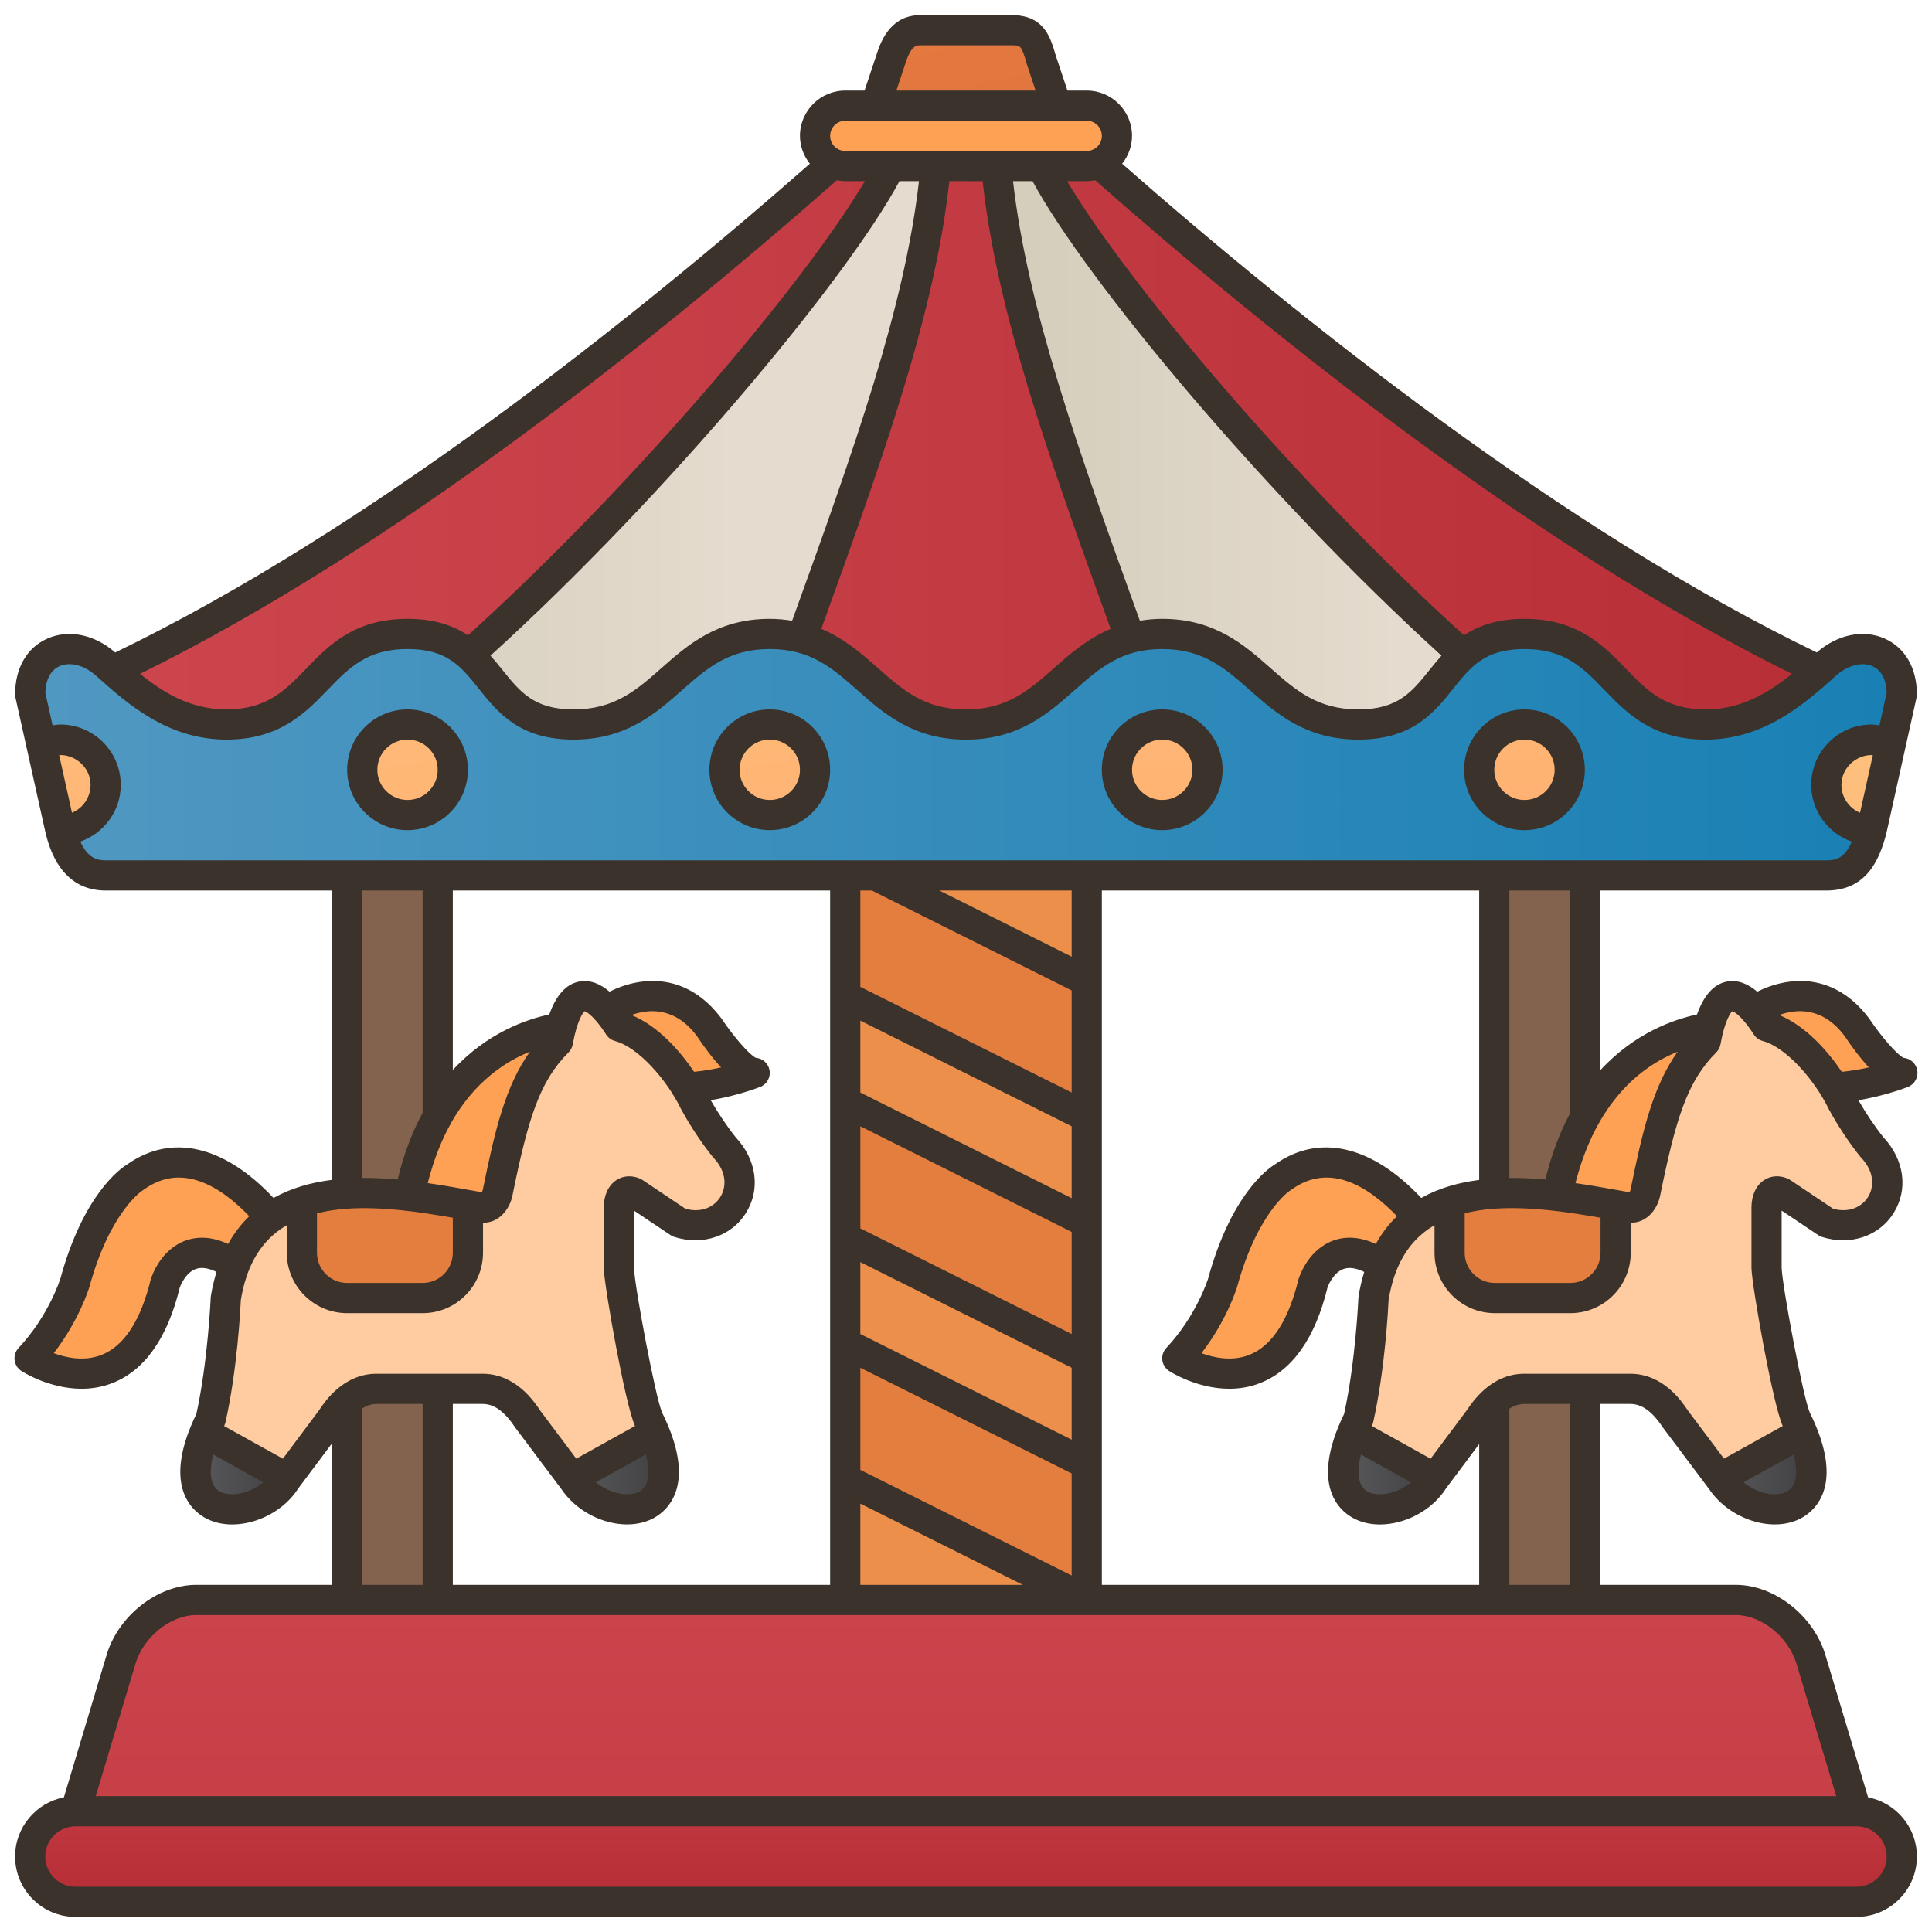
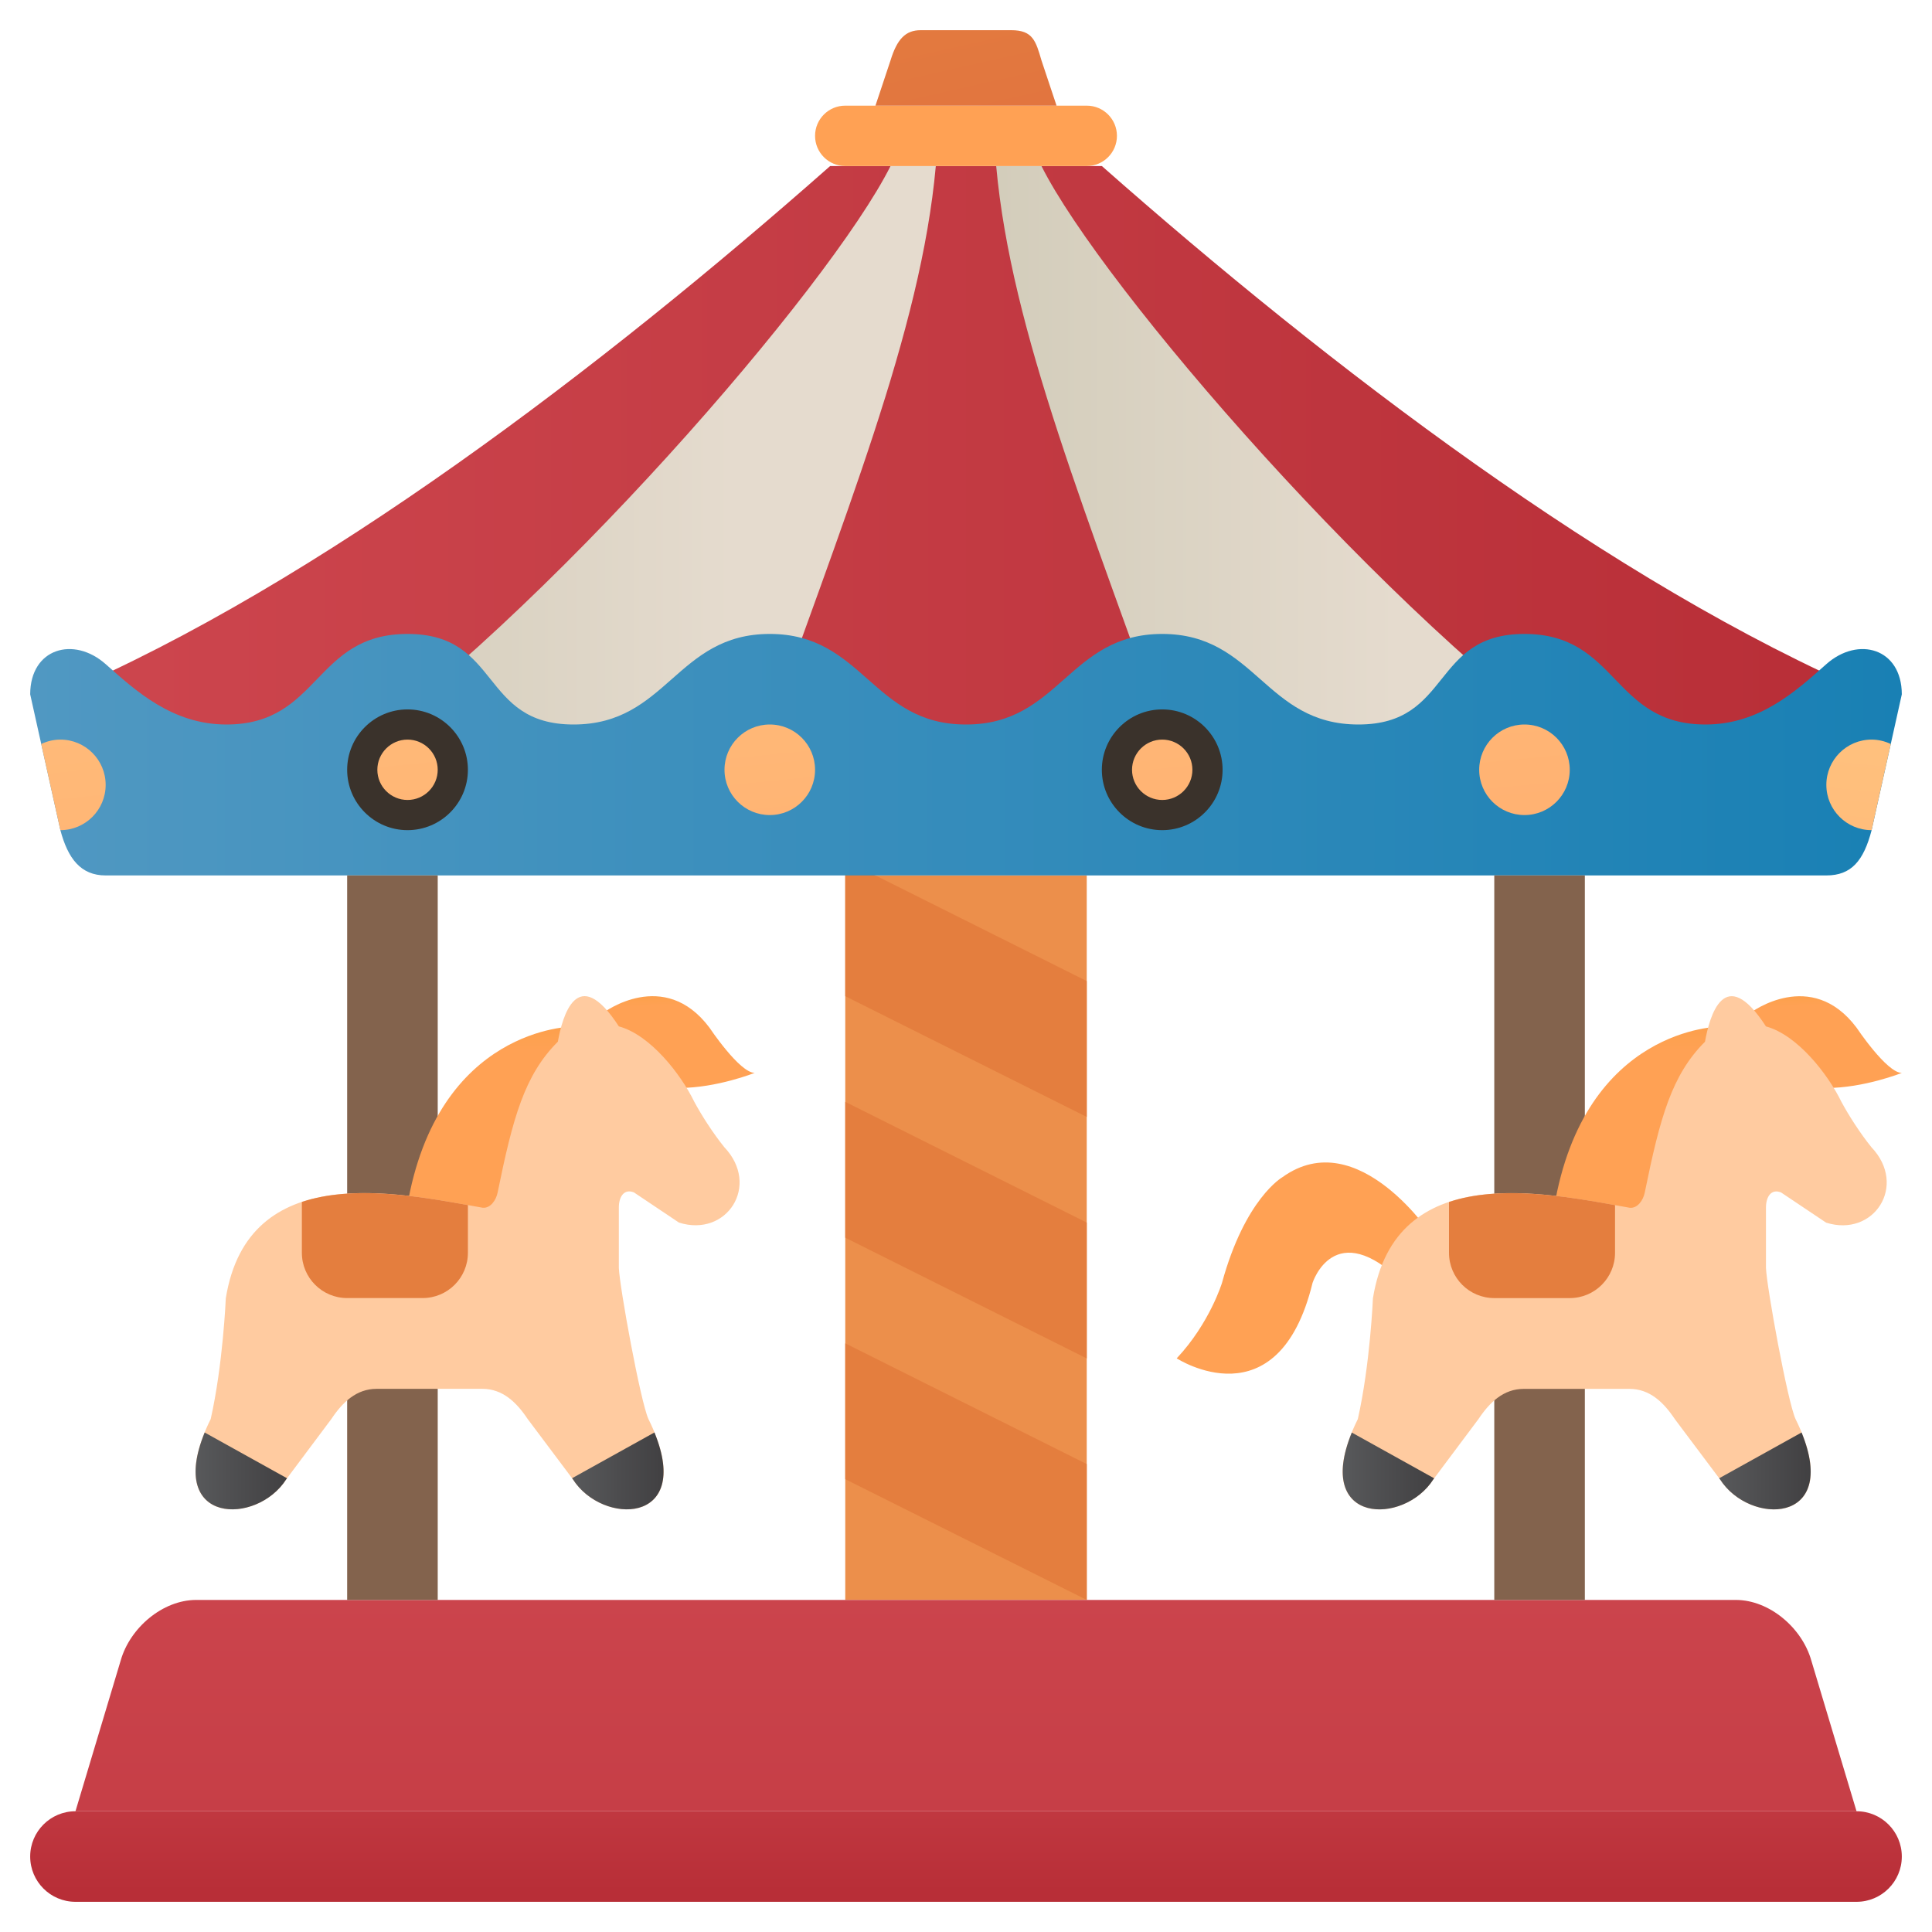
<svg xmlns="http://www.w3.org/2000/svg" xmlns:xlink="http://www.w3.org/1999/xlink" id="Filloutline" enable-background="new 0 0 128 128" height="512" viewBox="0 0 128 128" width="512">
  <linearGradient id="SVGID_1_" gradientUnits="userSpaceOnUse" x1="33.423" x2="-25.244" y1="80.436" y2="77.436">
    <stop offset=".04" stop-color="#ec8f4b" />
    <stop offset=".809" stop-color="#e47e3e" />
  </linearGradient>
  <linearGradient id="lg1">
    <stop offset=".049" stop-color="#e47e3e" />
    <stop offset="1" stop-color="#db5c43" />
  </linearGradient>
  <linearGradient id="SVGID_2_" gradientUnits="userSpaceOnUse" x1="78.708" x2="130.208" xlink:href="#lg1" y1="80.263" y2="75.929" />
  <linearGradient id="SVGID_3_" gradientUnits="userSpaceOnUse" x1="80.044" x2="131.544" xlink:href="#lg1" y1="96.15" y2="91.817" />
  <linearGradient id="SVGID_4_" gradientUnits="userSpaceOnUse" x1="77.371" x2="128.871" xlink:href="#lg1" y1="64.375" y2="60.042" />
  <linearGradient id="lg2">
    <stop offset="0" stop-color="#cd464e" />
    <stop offset="1" stop-color="#b82e37" />
  </linearGradient>
  <linearGradient id="SVGID_5_" gradientUnits="userSpaceOnUse" x1="4" x2="124" xlink:href="#lg2" y1="33.5" y2="33.5" />
  <linearGradient id="lg3">
    <stop offset="0" stop-color="#d3cdbb" />
    <stop offset=".667" stop-color="#e5dbce" />
  </linearGradient>
  <linearGradient id="SVGID_6_" gradientUnits="userSpaceOnUse" x1="22" x2="62" xlink:href="#lg3" y1="31" y2="31" />
  <linearGradient id="SVGID_7_" gradientUnits="userSpaceOnUse" x1="66" x2="106" xlink:href="#lg3" y1="31" y2="31" />
  <linearGradient id="lg4">
    <stop offset="0" stop-color="#e29900" />
    <stop offset=".997" stop-color="#ffa154" />
  </linearGradient>
  <linearGradient id="SVGID_8_" gradientUnits="userSpaceOnUse" x1="67.158" x2="65.658" xlink:href="#lg4" y1="47.425" y2="29.175" />
  <linearGradient id="SVGID_9_" gradientUnits="userSpaceOnUse" x1="64" x2="64" xlink:href="#lg2" y1="111.767" y2="125.329" />
  <linearGradient id="SVGID_10_" gradientUnits="userSpaceOnUse" x1="64" x2="64" xlink:href="#lg2" y1="100.776" y2="159.9" />
  <linearGradient id="SVGID_11_" gradientUnits="userSpaceOnUse" x1="2" x2="126" y1="50" y2="50">
    <stop offset="0" stop-color="#5098c2" />
    <stop offset="1" stop-color="#1980b4" />
  </linearGradient>
  <linearGradient id="SVGID_12_" gradientUnits="userSpaceOnUse" x1="60.953" x2="71.703" xlink:href="#lg1" y1="-6.462" y2="41.038" />
  <linearGradient id="lg5">
    <stop offset="0" stop-color="#ffc480" />
    <stop offset="1" stop-color="#ffa76a" />
  </linearGradient>
  <linearGradient id="SVGID_13_" gradientUnits="userSpaceOnUse" x1="24.809" x2="29.809" xlink:href="#lg5" y1="28.979" y2="79.229" />
  <linearGradient id="SVGID_14_" gradientUnits="userSpaceOnUse" x1="48.574" x2="53.574" xlink:href="#lg5" y1="26.615" y2="76.865" />
  <linearGradient id="SVGID_15_" gradientUnits="userSpaceOnUse" x1="74.319" x2="79.319" xlink:href="#lg5" y1="24.053" y2="74.303" />
  <linearGradient id="SVGID_16_" gradientUnits="userSpaceOnUse" x1="98.083" x2="103.083" xlink:href="#lg5" y1="21.688" y2="71.938" />
  <linearGradient id="SVGID_17_" gradientUnits="userSpaceOnUse" x1="2.934" x2="7.934" xlink:href="#lg5" y1="31.156" y2="81.406" />
  <linearGradient id="SVGID_18_" gradientTransform="matrix(-1 0 0 1 9.731 0)" gradientUnits="userSpaceOnUse" x1="-114.175" x2="-109.175" xlink:href="#lg5" y1="42.809" y2="93.059" />
  <linearGradient id="lg6">
    <stop offset="0" stop-color="#83634d" />
    <stop offset="1" stop-color="#83634d" />
  </linearGradient>
  <linearGradient id="SVGID_19_" gradientUnits="userSpaceOnUse" x1="1.667" x2="-22.334" xlink:href="#lg6" y1="77.123" y2="75.956" />
  <linearGradient id="SVGID_20_" gradientUnits="userSpaceOnUse" x1="-.46" x2="-24.46" xlink:href="#lg6" y1="80.714" y2="79.547" />
  <linearGradient id="SVGID_21_" gradientUnits="userSpaceOnUse" x1="44.702" x2="44.922" xlink:href="#lg4" y1="59.465" y2="66.623" />
  <linearGradient id="SVGID_22_" gradientUnits="userSpaceOnUse" x1="9.481" x2="9.981" xlink:href="#lg4" y1="54.162" y2="70.412" />
  <linearGradient id="SVGID_23_" gradientUnits="userSpaceOnUse" x1="31.829" x2="32.329" xlink:href="#lg4" y1="53.475" y2="69.725" />
  <linearGradient id="lg7">
    <stop offset="0" stop-color="#ffcba0" />
    <stop offset=".415" stop-color="#ffc89c" />
    <stop offset=".845" stop-color="#ffc08f" />
    <stop offset="1" stop-color="#ffbc89" />
  </linearGradient>
  <linearGradient id="SVGID_24_" gradientUnits="userSpaceOnUse" x1="32.988" x2="36.821" xlink:href="#lg7" y1="106.567" y2="142.067" />
  <linearGradient id="lg8">
    <stop offset="0" stop-color="#58595b" />
    <stop offset="1" stop-color="#414042" />
  </linearGradient>
  <linearGradient id="SVGID_25_" gradientUnits="userSpaceOnUse" x1="12.959" x2="19.017" xlink:href="#lg8" y1="97.453" y2="97.453" />
  <linearGradient id="SVGID_26_" gradientUnits="userSpaceOnUse" x1="37.902" x2="43.962" xlink:href="#lg8" y1="97.451" y2="97.451" />
  <linearGradient id="SVGID_27_" gradientUnits="userSpaceOnUse" x1="26.142" x2="26.978" xlink:href="#lg1" y1="87.446" y2="95.193" />
  <linearGradient id="SVGID_28_" gradientUnits="userSpaceOnUse" x1="120.702" x2="120.922" xlink:href="#lg4" y1="59.467" y2="66.626" />
  <linearGradient id="SVGID_29_" gradientUnits="userSpaceOnUse" x1="85.481" x2="85.981" xlink:href="#lg4" y1="54.165" y2="70.415" />
  <linearGradient id="SVGID_30_" gradientUnits="userSpaceOnUse" x1="107.829" x2="108.329" xlink:href="#lg4" y1="53.477" y2="69.727" />
  <linearGradient id="SVGID_31_" gradientUnits="userSpaceOnUse" x1="108.988" x2="112.821" xlink:href="#lg7" y1="106.57" y2="142.07" />
  <linearGradient id="SVGID_32_" gradientUnits="userSpaceOnUse" x1="88.959" x2="95.017" xlink:href="#lg8" y1="97.455" y2="97.455" />
  <linearGradient id="SVGID_33_" gradientUnits="userSpaceOnUse" x1="113.902" x2="119.962" xlink:href="#lg8" y1="97.454" y2="97.454" />
  <linearGradient id="SVGID_34_" gradientUnits="userSpaceOnUse" x1="102.142" x2="102.978" xlink:href="#lg1" y1="87.448" y2="95.195" />
  <g>
    <g>
      <g>
        <path d="m56 58h16v48h-16z" fill="url(#SVGID_1_)" />
        <g>
          <path d="m72 90-16-8v-9l16 8z" fill="url(#SVGID_2_)" />
          <path d="m72 106-16-8v-9l16 8z" fill="url(#SVGID_3_)" />
          <path d="m72 74-16-8v-9l16 8z" fill="url(#SVGID_4_)" />
        </g>
      </g>
      <path d="m73 11h-18c-15.07 13.301-33.83 27.642-51 35l1 10h59 59l1-10c-17.17-7.358-35.93-21.699-51-35z" fill="url(#SVGID_5_)" />
      <g>
        <path d="m59 11c-4 8-23 30-37 39.667l28 .333c6-17 11-29 12-40z" fill="url(#SVGID_6_)" />
      </g>
      <g>
        <path d="m69 11c4 8 23 30 37 39.667l-28 .333c-6-17-11-29-12-40z" fill="url(#SVGID_7_)" />
      </g>
      <path d="m72 11h-16c-1.105 0-2-.895-2-2 0-1.105.895-2 2-2h16c1.105 0 2 .895 2 2 0 1.105-.895 2-2 2z" fill="url(#SVGID_8_)" />
      <path d="m123 126h-118c-1.657 0-3-1.343-3-3 0-1.657 1.343-3 3-3h118c1.657 0 3 1.343 3 3 0 1.657-1.343 3-3 3z" fill="url(#SVGID_9_)" />
      <path d="m123 120h-118l3-10c.613-2.147 2.768-4 5-4h102c2.232 0 4.387 1.853 5 4z" fill="url(#SVGID_10_)" />
      <path d="m121 44c-1.969 1.747-4.404 4-8 4-6.199 0-5.801-6-12-6s-4.801 6-11 6-6.801-6-13-6c-6.197 0-6.791 6-12.988 6-.004 0-.008-.001-.012-.001s-.008.001-.012.001c-6.197 0-6.791-6-12.988-6-6.199 0-6.801 6-13 6s-4.801-6-11-6-5.801 6-12 6c-3.596 0-6.031-2.253-8-4-2.109-1.872-4.992-1.055-5 2l2 9c.5 1.875 1.343 3 3 3h57 57c1.657 0 2.469-.969 3-3l2-9c-.008-3.055-2.891-3.872-5-2z" fill="url(#SVGID_11_)" />
      <path d="m70 7h-12l1-3c.437-1.422 1-2 2-2h6c1.43 0 1.625.719 2 2z" fill="url(#SVGID_12_)" />
      <g>
        <circle cx="27" cy="51" fill="url(#SVGID_13_)" r="3" />
        <circle cx="51" cy="51" fill="url(#SVGID_14_)" r="3" />
        <circle cx="77" cy="51" fill="url(#SVGID_15_)" r="3" />
        <circle cx="101" cy="51" fill="url(#SVGID_16_)" r="3" />
        <path d="m7 52c0-1.657-1.343-3-3-3-.455 0-.882.109-1.269.291l1.269 5.709c1.657 0 3-1.343 3-3z" fill="url(#SVGID_17_)" />
        <path d="m121 52c0-1.657 1.343-3 3-3 .455 0 .882.109 1.269.291l-1.269 5.709c-1.657 0-3-1.343-3-3z" fill="url(#SVGID_18_)" />
      </g>
      <path d="m99 58h6v48h-6z" fill="url(#SVGID_19_)" />
      <path d="m23 58h6v48h-6z" fill="url(#SVGID_20_)" />
      <g>
        <path d="m40 67.08s4-3 7 1c0 0 2 3 3 3 0 0-10 4-10-4z" fill="url(#SVGID_21_)" />
        <g>
-           <path d="m18.96 81.992s-4.965-7.625-10-4c0 0-2.469 1.406-4 7 0 0-.812 2.668-3 5 0 0 6.719 4.366 9-5 0 0 1.438-4.5 6 0z" fill="url(#SVGID_22_)" />
          <path d="m26.96 80.014c2-12 11-12 11-12l-1.992 14z" fill="url(#SVGID_23_)" />
          <path d="m47.984 76c-.741-.918-1.498-2.098-1.984-3-.886-1.829-2.917-4.438-5-5-2.771-4.271-3.748-.632-4.04 1.014-2.209 2.209-2.979 5.021-3.992 10-.104.51-.483 1.057-1 1-5.625-1-15.523-3.201-17.008 6 0 0-.184 4.379-1 8-3.469 7 2.969 7.188 5 4l2.992-4c.742-1.113 1.663-2 3-2h7.008c1.337 0 2.258.887 3 2l3 4c2.031 3.188 8.469 3 5-4-.53-1.167-1.909-8.733-1.96-10.014v-4c0-.707.343-1.263 1-1l2.984 2c3.164 1.001 5.416-2.461 3-5z" fill="url(#SVGID_24_)" />
          <path d="m13.56 94.907c-2.495 6.112 3.46 6.152 5.4 3.107l.056-.076z" fill="url(#SVGID_25_)" />
          <path d="m43.359 94.904-5.458 3.032.059.078c1.941 3.046 7.898 3.006 5.399-3.11z" fill="url(#SVGID_26_)" />
        </g>
        <path d="m20 79.632v3.368c0 1.657 1.343 3 3 3h5c1.657 0 3-1.343 3-3v-3.16c-3.291-.594-7.633-1.336-11-.208z" fill="url(#SVGID_27_)" />
      </g>
      <g>
        <path d="m116 67.083s4-3 7 1c0 0 2 3 3 3 0 0-10 4-10-4z" fill="url(#SVGID_28_)" />
        <g>
          <path d="m94.96 81.994s-4.965-7.625-10-4c0 0-2.469 1.406-4 7 0 0-.812 2.668-3 5 0 0 6.719 4.366 9-5 0 0 1.438-4.5 6 0z" fill="url(#SVGID_29_)" />
          <path d="m102.96 80.017c2-12 11-12 11-12l-1.992 14z" fill="url(#SVGID_30_)" />
          <path d="m123.984 76.003c-.741-.918-1.498-2.098-1.984-3-.886-1.829-2.917-4.438-5-5-2.771-4.271-3.748-.632-4.04 1.014-2.209 2.209-2.979 5.021-3.992 10-.104.51-.483 1.057-1 1-5.625-1-15.523-3.201-17.008 6 0 0-.184 4.379-1 8-3.469 7 2.969 7.188 5 4l2.992-4c.742-1.113 1.663-2 3-2h7.008c1.337 0 2.258.887 3 2l3 4c2.031 3.188 8.469 3 5-4-.531-1.167-1.909-8.733-1.96-10.014v-4c0-.707.343-1.263 1-1l2.984 2c3.164 1 5.416-2.462 3-5z" fill="url(#SVGID_31_)" />
          <path d="m89.56 94.91c-2.495 6.112 3.46 6.152 5.4 3.107l.056-.076z" fill="url(#SVGID_32_)" />
          <path d="m119.359 94.906-5.458 3.032.059.078c1.941 3.047 7.898 3.006 5.399-3.11z" fill="url(#SVGID_33_)" />
        </g>
        <path d="m96 79.634v3.368c0 1.657 1.343 3 3 3h5c1.657 0 3-1.343 3-3v-3.16c-3.291-.594-7.633-1.335-11-.208z" fill="url(#SVGID_34_)" />
      </g>
    </g>
    <g fill="#3a322b">
-       <path d="m123.767 119.078-2.806-9.352c-.757-2.65-3.375-4.726-5.961-4.726h-9v-11.985h2c.783 0 1.452.479 2.2 1.6l2.957 3.938c.006.009.014.017.02.026.007.01.012.023.019.033.005.007.013.009.018.015 1.376 2.067 4.29 2.987 6.177 1.925.931-.525 2.844-2.258.519-6.95-.437-.96-1.819-8.327-1.871-9.601v-3.796l2.428 1.627c.079.053.165.094.255.122 1.87.591 3.774-.046 4.738-1.589.979-1.567.711-3.534-.682-5.021-.558-.696-1.18-1.629-1.651-2.451 1.793-.299 3.209-.853 3.284-.883.445-.179.701-.647.61-1.118-.085-.444-.458-.772-.903-.808-.404-.179-1.459-1.377-2.279-2.603-2.213-2.953-5.157-2.901-7.418-1.78-.586-.497-1.263-.815-2.027-.666-.857.174-1.513.908-1.963 2.178-1.5.316-4.133 1.208-6.431 3.718v-11.931h15c2.648 0 3.511-2.003 3.976-3.783l2-9c.016-.072.024-.146.024-.22-.004-1.739-.78-3.083-2.127-3.687-1.414-.635-3.137-.28-4.506.917-16.719-8.081-34.097-21.908-46.022-32.38.404-.51.655-1.147.655-1.847 0-1.654-1.346-3-3-3h-1.279l-.773-2.321c-.367-1.256-.784-2.679-2.948-2.679h-6c-1.903 0-2.598 1.544-2.949 2.684l-.772 2.316h-1.279c-1.654 0-3 1.346-3 3 0 .7.251 1.337.655 1.848-11.925 10.472-29.303 24.299-46.022 32.38-1.369-1.198-3.091-1.552-4.506-.917-1.347.603-2.123 1.947-2.127 3.686 0 .074.008.147.024.22l2.01 9.041c.247.926.998 3.742 3.966 3.742h15v19.168c-1.381.173-2.702.538-3.877 1.2-3.272-3.486-6.777-4.299-9.712-2.213-.471.29-2.894 2.014-4.408 7.546-.007.024-.768 2.47-2.773 4.606-.203.217-.299.511-.263.805s.2.557.448.719c.095.062 1.844 1.178 3.988 1.178.664 0 1.366-.107 2.068-.386 2.132-.847 3.633-2.998 4.44-6.324.003-.01.346-.982 1.08-1.232.419-.144.908-.013 1.353.202-.152.502-.281 1.027-.372 1.587-.006.039-.01.078-.012.117-.002.042-.186 4.237-.951 7.708-2.256 4.64-.366 6.349.558 6.87.542.306 1.169.448 1.82.448 1.643-.001 3.434-.908 4.373-2.386l2.24-2.994v9.381h-9c-2.586 0-5.205 2.075-5.958 4.713l-2.809 9.365c-1.84.359-3.233 1.979-3.233 3.922 0 2.206 1.794 4 4 4h118c2.206 0 4-1.794 4-4 0-1.943-1.393-3.563-3.233-3.922zm-19.767-14.078h-4v-11.672c.318-.201.643-.313.992-.313h3.008zm-31 0v-46h25v19.173c-1.367.175-2.674.539-3.837 1.195-3.272-3.486-6.777-4.3-9.712-2.213-.471.29-2.894 2.014-4.408 7.546-.007.024-.768 2.47-2.773 4.606-.203.217-.299.511-.263.805s.2.557.448.719c.095.062 1.844 1.178 3.988 1.178.664 0 1.366-.107 2.068-.386 2.132-.847 3.633-2.998 4.44-6.324.003-.01.346-.982 1.08-1.232.419-.144.908-.013 1.353.202-.152.502-.281 1.027-.372 1.588-.006.039-.01.078-.012.117-.002.042-.186 4.237-.951 7.708-2.256 4.64-.366 6.349.558 6.87.542.306 1.169.448 1.82.448 1.643-.001 3.434-.908 4.373-2.386l2.2-2.942v9.328zm-43 0v-11.985h1.96c.783 0 1.452.479 2.2 1.6l2.957 3.938c.006.009.014.017.02.026.007.01.012.023.019.033.005.007.013.009.018.015 1.375 2.067 4.29 2.987 6.178 1.925.931-.525 2.844-2.258.519-6.95-.436-.961-1.819-8.329-1.871-9.602v-3.796l2.428 1.627c.079.053.165.094.255.122 1.87.591 3.774-.046 4.738-1.589.979-1.567.711-3.534-.682-5.021-.559-.696-1.181-1.629-1.652-2.452 1.793-.298 3.209-.852 3.284-.882.445-.178.702-.646.611-1.117-.085-.445-.458-.773-.903-.809-.404-.179-1.459-1.377-2.279-2.603-2.213-2.953-5.158-2.901-7.419-1.78-.586-.497-1.263-.815-2.027-.666-.857.174-1.513.908-1.963 2.178-1.492.314-4.102 1.2-6.392 3.678v-11.89h25v46zm12.37-6.191c-.698.395-1.95.165-2.892-.604l3.315-1.841c.312 1.213.184 2.102-.423 2.445zm3.615-27.799c-.962-1.427-2.424-3.059-4.147-3.762 1.197-.429 2.898-.52 4.329 1.387.465.697 1.021 1.454 1.608 2.08-.534.128-1.154.23-1.79.295zm-24.985 9.374c.632-.157 1.296-.257 1.982-.305.006 0 .011.004.018.004.01 0 .019-.005.029-.006 2.285-.151 4.783.218 6.971.602v2.321c0 1.103-.897 2-2 2h-5c-1.103 0-2-.897-2-2zm10.988-1.57c-.014.069-.039.13-.064.176l-.5-.09c-.961-.174-2.004-.361-3.085-.517.401-1.572.931-2.893 1.548-3.982.013-.026.029-.049.039-.076 1.522-2.649 3.52-3.979 5.181-4.649-1.613 2.272-2.298 5.11-3.119 9.138zm25.776-19.814 13.236 6.618v6.764l-14-7v-6.382zm13.236 29.382-14-7v-6.764l14 7zm-14-4.764 14 7v4.764l-14-7zm14-4.236-14-7v-4.764l14 7zm-14 11.236 14 7v6.764l-14-7zm14-27.236-8.764-4.382h8.764zm-14 36.236 10.764 5.382h-10.764zm49.04-18.939v2.321c0 1.103-.897 2-2 2h-5c-1.103 0-2-.897-2-2v-2.617c.621-.154 1.272-.255 1.947-.303.005 0 .009.003.014.003.008 0 .015-.004.023-.005 2.296-.159 4.813.214 7.016.601zm-14.888 1.736c-.985-.452-1.912-.534-2.768-.242-1.667.569-2.272 2.314-2.355 2.582-.663 2.723-1.754 4.406-3.244 5.003-1.14.459-2.351.201-3.185-.105 1.672-2.166 2.327-4.271 2.364-4.397 1.376-5.025 3.522-6.39 3.531-6.395.031-.018.061-.037.089-.058 2.508-1.806 5.075-.2 6.97 1.773-.547.532-1.018 1.143-1.402 1.839zm-.985 13.951 3.321 1.845c-.923.758-2.191.998-2.898.598-.606-.342-.734-1.23-.423-2.443zm28.242 2.443c-.699.395-1.95.165-2.892-.604l3.315-1.841c.313 1.213.184 2.102-.423 2.445zm3.799-30.174c.465.697 1.022 1.454 1.608 2.08-.536.129-1.156.23-1.791.296-.962-1.427-2.425-3.059-4.147-3.763 1.197-.43 2.898-.521 4.33 1.387zm-7.441-1.638c.004.001.489.092 1.434 1.547.134.207.34.357.578.422 1.581.427 3.458 2.607 4.38 4.508.568 1.055 1.367 2.264 2.087 3.154.017.021.035.042.053.062.934.981.852 1.994.464 2.615-.368.589-1.164 1.089-2.31.779l-2.857-1.915c-.058-.039-.12-.071-.185-.098-.556-.223-1.108-.176-1.557.128-.518.351-.814 1.007-.814 1.801l.001 4.04c.052 1.306 1.424 9.014 2.063 10.419.003.006.005.011.008.017l-3.894 2.163-2.385-3.179c-.403-.604-1.629-2.445-3.832-2.445h-7.008c-1.139 0-2.013.494-2.647 1.047-.028.024-.054.047-.079.074-.543.495-.904 1.022-1.075 1.28l-2.41 3.226-3.894-2.163c.003-.007.006-.013.009-.02.035-.071.062-.146.08-.225.783-3.476.995-7.547 1.021-8.116.357-2.152 1.213-3.681 2.614-4.673.137-.097.284-.18.429-.266v1.821c0 2.206 1.794 4 4 4h5c2.206 0 4-1.794 4-4v-1.993c1.03.022 1.756-.852 1.948-1.793 1.041-5.112 1.788-7.561 3.719-9.492.145-.145.242-.331.278-.532.282-1.598.701-2.137.781-2.193zm-3.62 2.681c-1.613 2.27-2.299 5.109-3.119 9.137-.014.069-.039.13-.064.176l-.5-.09c-.961-.174-2.004-.361-3.085-.517 1.394-5.467 4.415-7.758 6.768-8.706zm-7.147 4.124c-.65 1.215-1.204 2.653-1.616 4.344-.793-.072-1.591-.11-2.384-.104v-19.042h4zm19.233-19.956c-.723-.302-1.233-1.015-1.233-1.846 0-1.127.987-2.017 2.082-1.975zm-67.233-41.846h1.304c-4.005 6.761-15.257 20.091-26.299 30.092-.965-.645-2.217-1.092-4.005-1.092-3.523 0-5.221 1.756-6.719 3.305-1.398 1.446-2.606 2.695-5.281 2.695-2.355 0-4.16-1.093-5.722-2.355 16.896-8.334 34.315-22.261 46.163-32.701.181.034.367.056.559.056zm3.593 0h1.292c-.962 8.401-4.252 17.637-8.404 29.125-.465-.074-.95-.125-1.481-.125-3.478 0-5.435 1.727-7.162 3.25-1.672 1.476-3.116 2.75-5.838 2.75-2.619 0-3.546-1.158-4.719-2.625-.248-.31-.509-.626-.785-.937 11.679-10.61 23.577-24.904 27.097-31.438zm3.304 0h2.206c.95 8.642 4.265 17.988 8.484 29.663-1.533.642-2.683 1.652-3.743 2.588-1.664 1.47-3.102 2.739-5.803 2.749-.028-.002-.055-.002-.083 0-2.701-.01-4.139-1.279-5.803-2.749-1.059-.937-2.209-1.946-3.743-2.588 4.21-11.647 7.534-21.007 8.485-29.663zm12.623 29.125c-4.153-11.488-7.443-20.724-8.405-29.125h1.292c3.521 6.534 15.418 20.828 27.097 31.438-.276.311-.537.627-.785.937-1.173 1.467-2.1 2.625-4.719 2.625-2.722 0-4.166-1.274-5.838-2.75-1.727-1.523-3.684-3.25-7.162-3.25-.531 0-1.016.051-1.48.125zm21.476.967c-11.043-10.001-22.295-23.331-26.3-30.092h1.304c.192 0 .378-.022.56-.057 11.847 10.44 29.266 24.367 46.163 32.701-1.563 1.263-3.368 2.356-5.723 2.356-2.675 0-3.883-1.249-5.281-2.695-1.498-1.549-3.196-3.305-6.719-3.305-1.788 0-3.04.447-4.004 1.092zm-37.04-37.798c.398-1.294.741-1.294 1.044-1.294h6c.653 0 .666 0 1.051 1.316l.561 1.684h-9.225zm-3.956 3.706h16c.551 0 1 .448 1 1s-.449 1-1 1h-16c-.551 0-1-.448-1-1s.449-1 1-1zm-51.232 45.846-.849-3.821c1.096-.042 2.081.848 2.081 1.975 0 .831-.509 1.544-1.232 1.846zm.554 1.912c1.554-.549 2.678-2.018 2.678-3.758 0-2.206-1.794-4-4-4-.175 0-.346.035-.518.058l-.48-2.161c.027-.877.359-1.5.943-1.762.687-.308 1.625-.066 2.392.612l.16.142c1.951 1.735 4.624 4.111 8.503 4.111 3.523 0 5.221-1.756 6.719-3.305 1.398-1.446 2.606-2.695 5.281-2.695 2.619 0 3.546 1.158 4.719 2.625 1.266 1.582 2.701 3.375 6.281 3.375 3.478 0 5.435-1.727 7.162-3.25 1.672-1.476 3.116-2.75 5.838-2.75 2.72 0 4.162 1.274 5.832 2.749 1.724 1.524 3.679 3.251 7.156 3.251h.023c3.478 0 5.432-1.727 7.157-3.251 1.67-1.475 3.112-2.749 5.832-2.749 2.722 0 4.166 1.274 5.838 2.75 1.727 1.523 3.684 3.25 7.162 3.25 3.58 0 5.015-1.793 6.281-3.375 1.173-1.467 2.1-2.625 4.719-2.625 2.675 0 3.883 1.249 5.281 2.695 1.498 1.549 3.196 3.305 6.719 3.305 3.879 0 6.552-2.376 8.504-4.11l.16-.142c.766-.68 1.706-.92 2.392-.612.584.262.917.885.943 1.762l-.48 2.161c-.173-.024-.344-.059-.519-.059-2.206 0-4 1.794-4 4 0 1.744 1.128 3.214 2.687 3.761-.483 1.112-1.055 1.239-1.687 1.239h-114c-.558 0-1.174-.131-1.678-1.242zm18.678 3.242h4v14.73c-.667 1.23-1.235 2.691-1.655 4.416-.779-.07-1.565-.109-2.345-.104zm-11.656 23.174c-1.667.569-2.272 2.314-2.355 2.582-.663 2.723-1.754 4.406-3.244 5.003-1.14.459-2.351.201-3.185-.105 1.672-2.166 2.327-4.271 2.364-4.397 1.376-5.025 3.522-6.39 3.531-6.395.031-.018.061-.037.089-.058 2.508-1.807 5.075-.201 6.97 1.773-.547.532-1.018 1.143-1.402 1.839-.985-.453-1.912-.534-2.768-.242zm2.207 16.635c-.606-.342-.735-1.23-.424-2.442l3.321 1.845c-.923.757-2.19.996-2.897.597zm6.601-5.393-2.41 3.226-3.894-2.163c.003-.007.006-.013.009-.02.035-.071.062-.146.08-.225.783-3.476.995-7.547 1.021-8.116.357-2.152 1.213-3.681 2.614-4.673.137-.097.284-.18.429-.266v1.821c0 2.206 1.794 4 4 4h5c2.206 0 4-1.794 4-4v-1.993c1.027.022 1.756-.852 1.948-1.793 1.041-5.112 1.788-7.561 3.719-9.492.145-.145.242-.331.278-.532.283-1.598.702-2.137.782-2.192.004.001.489.092 1.434 1.547.134.207.34.357.578.422 1.582.427 3.459 2.607 4.38 4.508.568 1.055 1.367 2.264 2.087 3.154.017.021.035.042.053.062.934.981.852 1.994.464 2.615-.368.589-1.163 1.089-2.31.779l-2.857-1.915c-.058-.039-.12-.071-.185-.098-.555-.223-1.107-.176-1.557.128-.518.35-.815 1.006-.815 1.8l.001 4.04c.052 1.306 1.424 9.014 2.063 10.419.003.006.005.011.008.017l-3.894 2.163-2.385-3.179c-.403-.604-1.629-2.445-3.832-2.445h-7.008c-2.202 0-3.429 1.84-3.801 2.401zm2.848-.109c.306-.185.618-.293.953-.293h3.047v11.986h-4zm-15.039 16.967c.517-1.805 2.328-3.274 4.039-3.274h102c1.711 0 3.522 1.469 4.042 3.287l2.614 8.713h-115.312zm114.039 14.726h-118c-1.103 0-2-.897-2-2s.897-2 2-2h118c1.103 0 2 .897 2 2s-.897 2-2 2z" />
      <path d="m27 55c2.206 0 4-1.794 4-4s-1.794-4-4-4-4 1.794-4 4 1.794 4 4 4zm0-6c1.103 0 2 .897 2 2s-.897 2-2 2-2-.897-2-2 .897-2 2-2z" />
-       <path d="m51 55c2.206 0 4-1.794 4-4s-1.794-4-4-4-4 1.794-4 4 1.794 4 4 4zm0-6c1.103 0 2 .897 2 2s-.897 2-2 2-2-.897-2-2 .897-2 2-2z" />
      <path d="m77 55c2.206 0 4-1.794 4-4s-1.794-4-4-4-4 1.794-4 4 1.794 4 4 4zm0-6c1.103 0 2 .897 2 2s-.897 2-2 2-2-.897-2-2 .897-2 2-2z" />
-       <path d="m101 55c2.206 0 4-1.794 4-4s-1.794-4-4-4-4 1.794-4 4 1.794 4 4 4zm0-6c1.103 0 2 .897 2 2s-.897 2-2 2-2-.897-2-2 .897-2 2-2z" />
    </g>
  </g>
</svg>